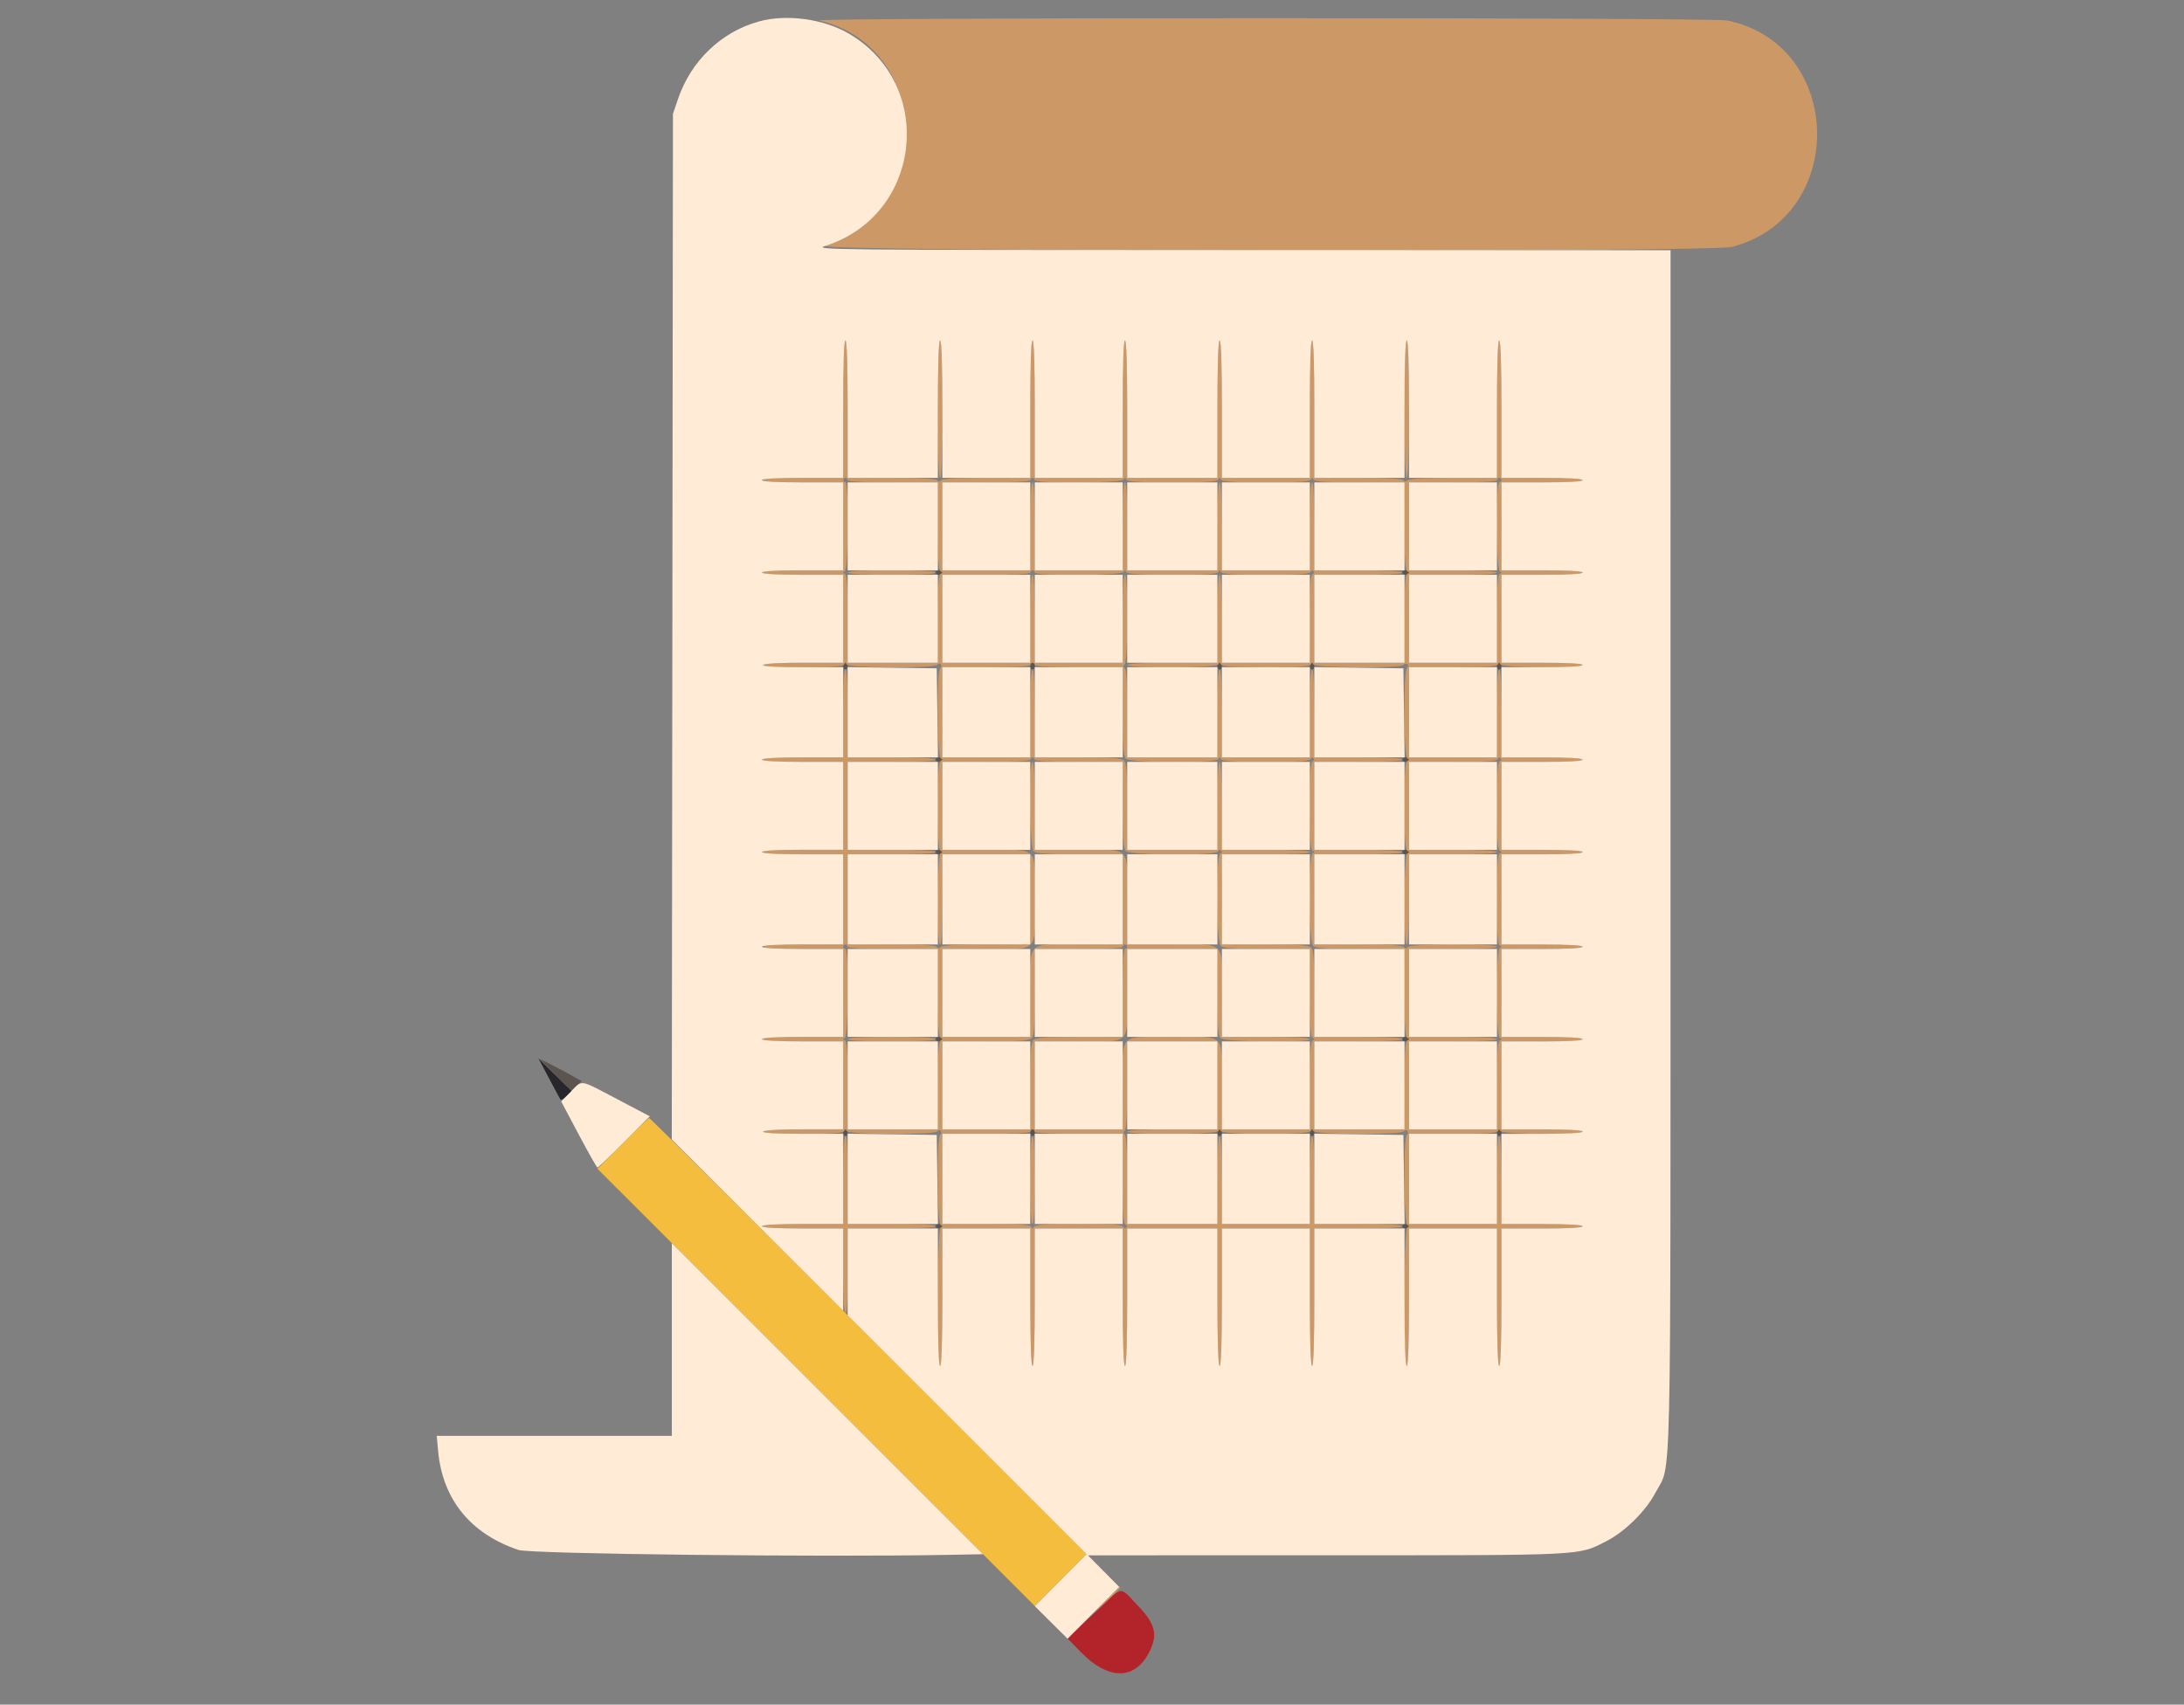
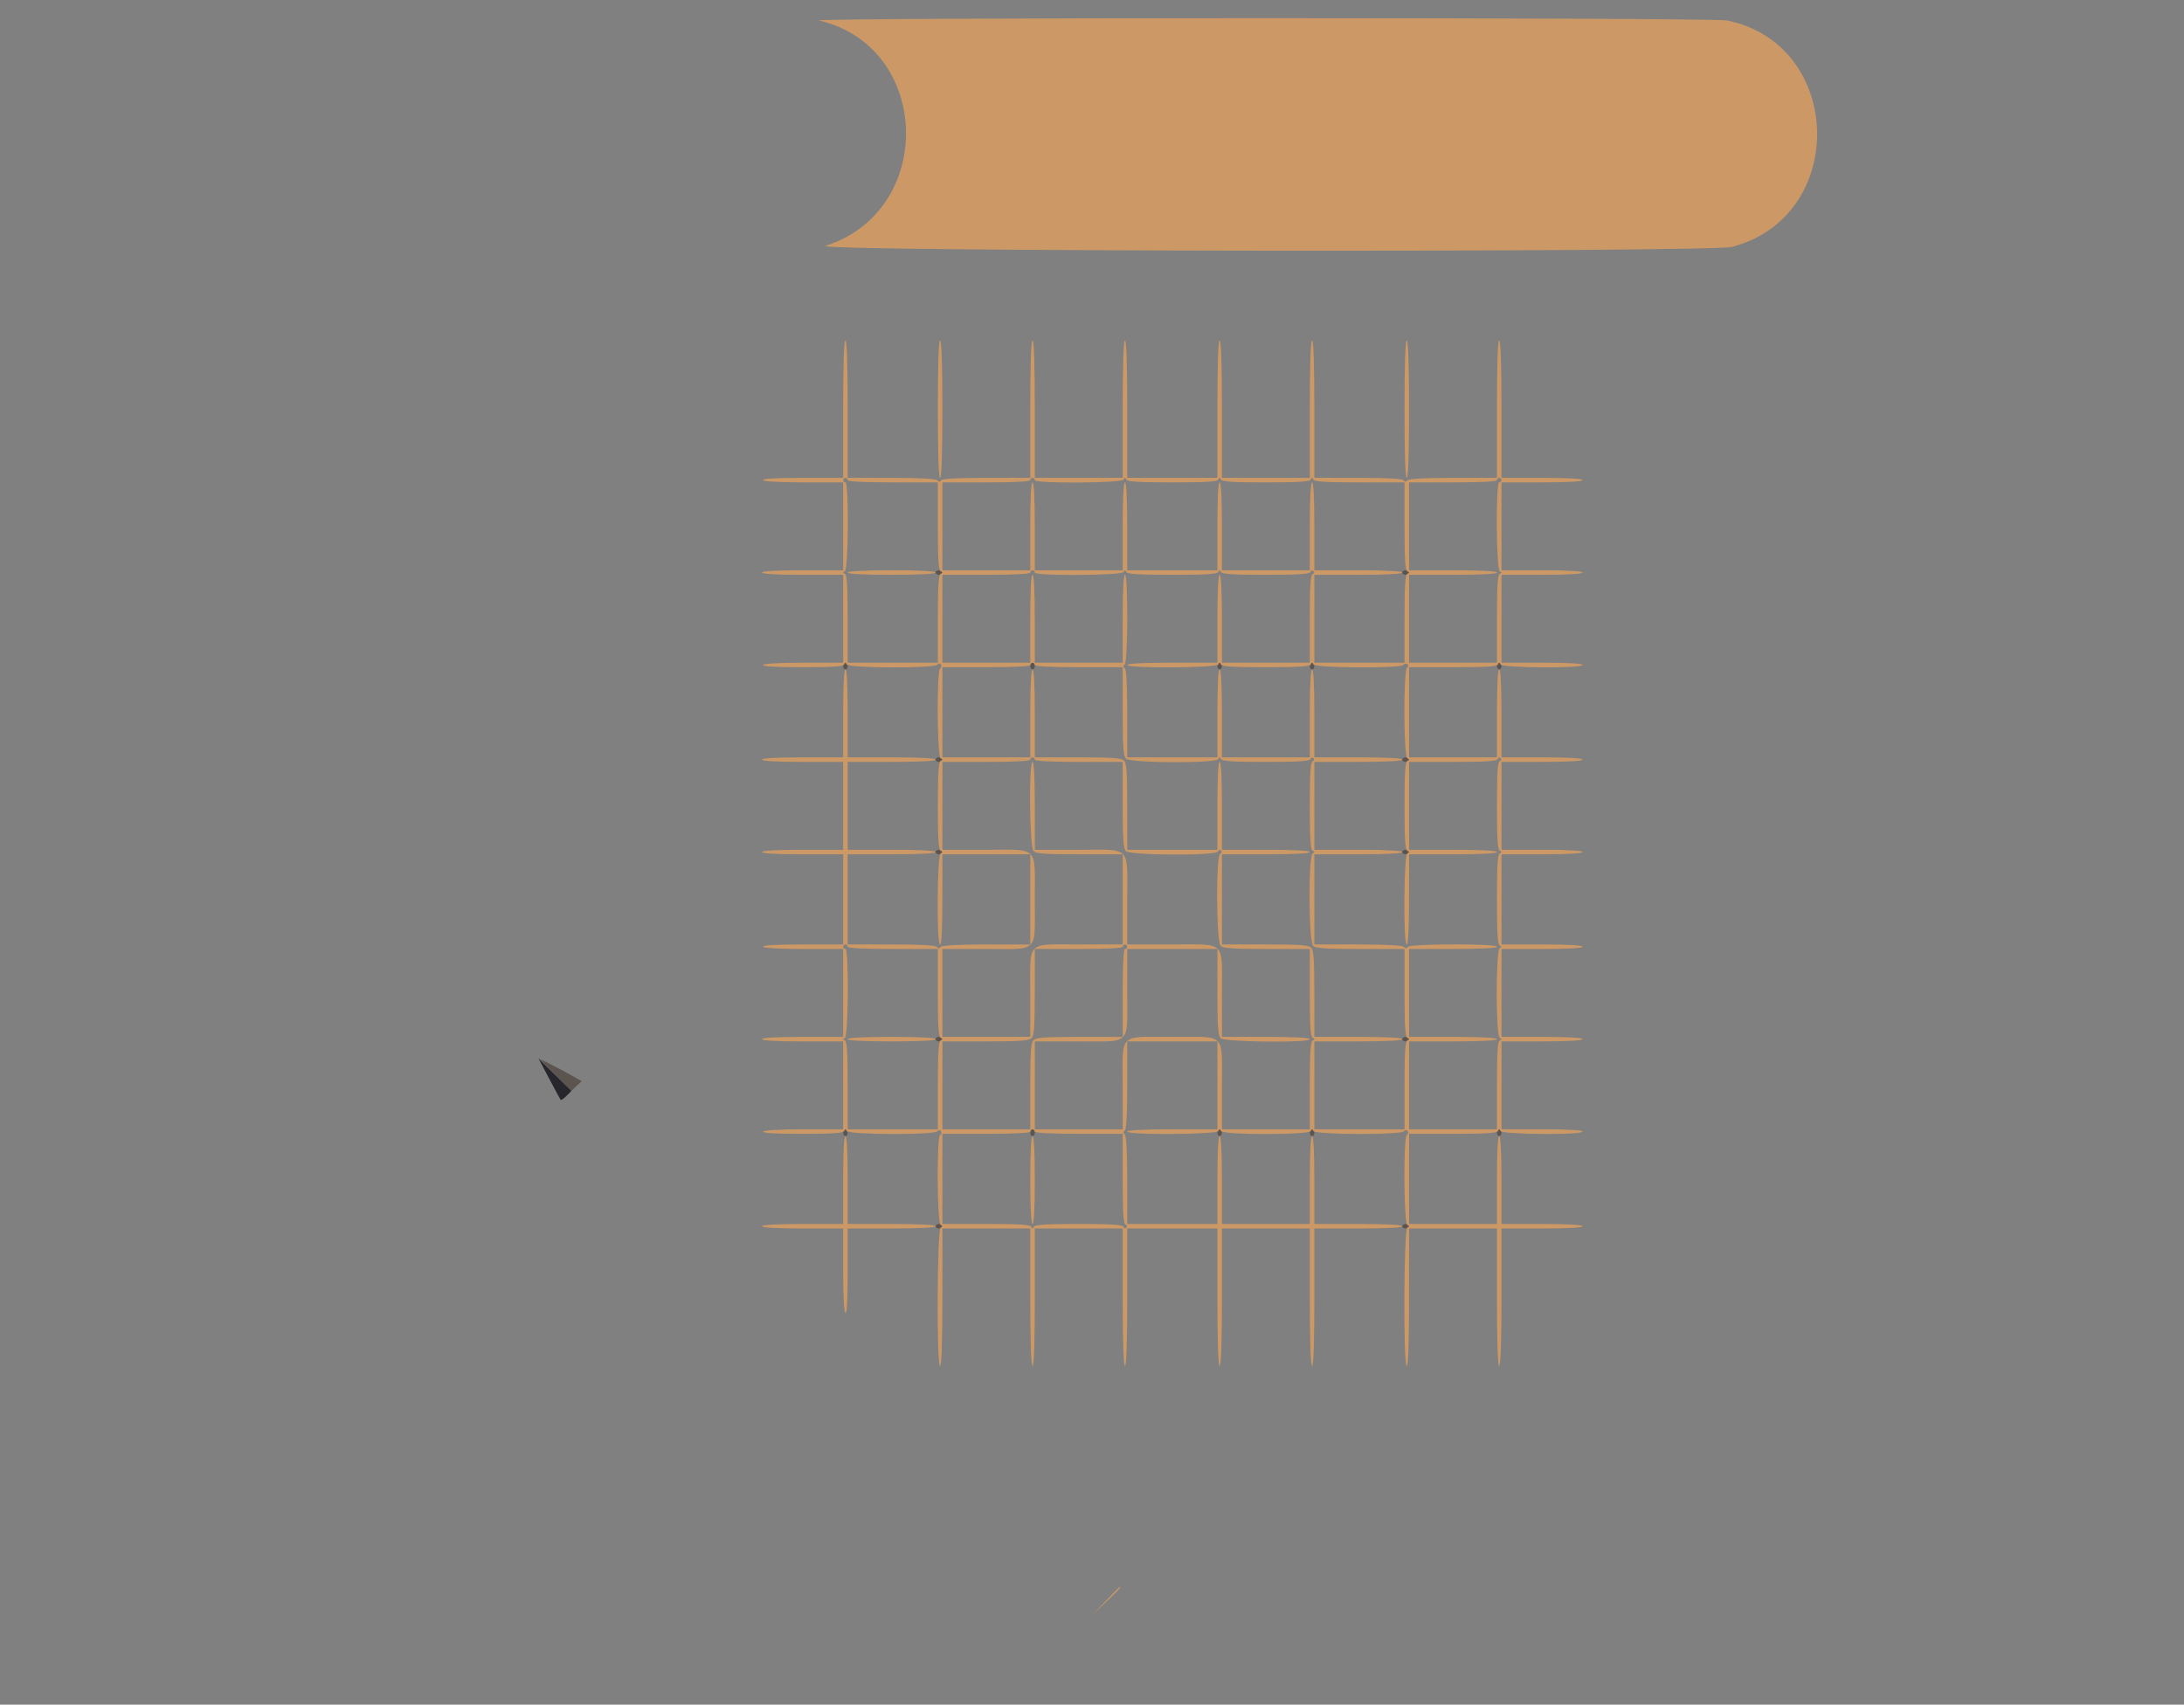
<svg xmlns="http://www.w3.org/2000/svg" version="1.1" id="svg" x="0px" y="0px" width="387.5px" height="302.5px" viewBox="0 0 387.5 302.5" enable-background="new 0 0 387.5 302.5" xml:space="preserve">
  <rect x="0" y="0" width="387.5" height="302.5" fill="#808080" stroke="none" />
  <g id="svgg">
-     <path id="path0" fill="#B3242A" d="M194,286.387l-4.6,4.357l2.4,2.458c4.893,5.012,9.626,4.97,12.145-0.107   c1.538-3.1,1.035-4.972-2.247-8.371C198.504,281.415,199.468,281.207,194,286.387" />
    <path id="path1" fill="#5C544F" d="M166,101.6c0,0.22,0.27,0.4,0.6,0.4s0.6-0.18,0.6-0.4c0-0.22-0.27-0.4-0.6-0.4   S166,101.38,166,101.6 M248.8,101.6c0,0.22,0.27,0.4,0.6,0.4s0.6-0.18,0.6-0.4c0-0.22-0.27-0.4-0.6-0.4S248.8,101.38,248.8,101.6    M149.6,118.2c0,0.33,0.18,0.6,0.4,0.6s0.4-0.27,0.4-0.6s-0.18-0.6-0.4-0.6S149.6,117.87,149.6,118.2 M182.8,118.2   c0,0.33,0.18,0.6,0.4,0.6c0.22,0,0.4-0.27,0.4-0.6s-0.18-0.6-0.4-0.6C182.98,117.6,182.8,117.87,182.8,118.2 M216,118.2   c0,0.33,0.18,0.6,0.4,0.6c0.22,0,0.4-0.27,0.4-0.6s-0.18-0.6-0.4-0.6C216.18,117.6,216,117.87,216,118.2 M232.4,118.2   c0,0.33,0.18,0.6,0.4,0.6c0.22,0,0.4-0.27,0.4-0.6s-0.18-0.6-0.4-0.6C232.58,117.6,232.4,117.87,232.4,118.2 M265.6,118.2   c0,0.33,0.18,0.6,0.4,0.6s0.4-0.27,0.4-0.6s-0.18-0.6-0.4-0.6S265.6,117.87,265.6,118.2 M166,134.8c0,0.22,0.27,0.4,0.6,0.4   s0.6-0.18,0.6-0.4c0-0.22-0.27-0.4-0.6-0.4S166,134.58,166,134.8 M248.8,134.8c0,0.22,0.27,0.4,0.6,0.4s0.6-0.18,0.6-0.4   c0-0.22-0.27-0.4-0.6-0.4S248.8,134.58,248.8,134.8 M166,151.2c0,0.22,0.27,0.4,0.6,0.4s0.6-0.18,0.6-0.4c0-0.22-0.27-0.4-0.6-0.4   S166,150.98,166,151.2 M248.8,151.2c0,0.22,0.27,0.4,0.6,0.4s0.6-0.18,0.6-0.4c0-0.22-0.27-0.4-0.6-0.4S248.8,150.98,248.8,151.2    M166,184.4c0,0.22,0.27,0.4,0.6,0.4s0.6-0.18,0.6-0.4c0-0.22-0.27-0.4-0.6-0.4S166,184.18,166,184.4 M248.8,184.4   c0,0.22,0.27,0.4,0.6,0.4s0.6-0.18,0.6-0.4c0-0.22-0.27-0.4-0.6-0.4S248.8,184.18,248.8,184.4 M98.582,190.753l2.782,2.832   l0.917-0.861l0.917-0.861l-1.699-0.971c-0.935-0.533-2.599-1.42-3.699-1.97l-2-1.001L98.582,190.753 M149.6,201   c0,0.33,0.18,0.6,0.4,0.6s0.4-0.27,0.4-0.6s-0.18-0.6-0.4-0.6S149.6,200.67,149.6,201 M182.8,201c0,0.33,0.18,0.6,0.4,0.6   c0.22,0,0.4-0.27,0.4-0.6s-0.18-0.6-0.4-0.6C182.98,200.4,182.8,200.67,182.8,201 M216,201c0,0.33,0.18,0.6,0.4,0.6   c0.22,0,0.4-0.27,0.4-0.6s-0.18-0.6-0.4-0.6C216.18,200.4,216,200.67,216,201 M232.4,201c0,0.33,0.18,0.6,0.4,0.6   c0.22,0,0.4-0.27,0.4-0.6s-0.18-0.6-0.4-0.6C232.58,200.4,232.4,200.67,232.4,201 M265.6,201c0,0.33,0.18,0.6,0.4,0.6   s0.4-0.27,0.4-0.6s-0.18-0.6-0.4-0.6S265.6,200.67,265.6,201 M166,217.6c0,0.22,0.27,0.4,0.6,0.4s0.6-0.18,0.6-0.4   c0-0.22-0.27-0.4-0.6-0.4S166,217.38,166,217.6 M248.8,217.6c0,0.22,0.27,0.4,0.6,0.4s0.6-0.18,0.6-0.4c0-0.22-0.27-0.4-0.6-0.4   S248.8,217.38,248.8,217.6" />
    <path id="path2" fill="#CC9966" d="M145.366,3.648c19.912,4.67,20.722,33.71,1.115,39.98c-3.202,1.024,156.91,1.199,160.838,0.176   c20.561-5.355,19.924-35.867-0.839-40.165C303.776,3.079,142.979,3.088,145.366,3.648 M149.6,72.6v12.2h-7.224   c-4.713,0-7.137,0.139-6.976,0.4c0.15,0.242,3.004,0.4,7.224,0.4h6.976v7.8v7.8h-7.2c-4.533,0-7.2,0.148-7.2,0.4s2.667,0.4,7.2,0.4   h7.2v7.8v7.8h-6.976c-4.22,0-7.074,0.158-7.224,0.4c-0.161,0.261,2.251,0.4,6.943,0.4c5.361,0,7.25-0.127,7.424-0.5   c0.186-0.4,0.28-0.4,0.466,0c0.309,0.66,15.385,0.722,16.042,0.065c0.291-0.291,0.518-0.3,0.686-0.027   c0.139,0.223,0.069,0.52-0.154,0.658c-0.634,0.391-0.544,15.673,0.093,15.971c0.4,0.186,0.4,0.28,0,0.466   c-0.375,0.175-0.5,2.171-0.5,7.967s0.125,7.792,0.5,7.967c0.4,0.186,0.4,0.28,0,0.466c-0.634,0.296-0.733,16.167-0.1,16.167   c0.253,0,0.4-2.933,0.4-8v-8h7.8h7.8v8v8h-7.72c-5.026,0-7.872,0.152-8.155,0.435c-0.313,0.313-0.51,0.313-0.703,0   c-0.179-0.289-2.877-0.435-8.046-0.435H150.4v-8v-8h7.8c4.933,0,7.8-0.147,7.8-0.4s-2.867-0.4-7.8-0.4h-7.8V143v-7.8h7.8   c4.933,0,7.8-0.147,7.8-0.4s-2.867-0.4-7.8-0.4h-7.8v-7.8c0-4.933-0.147-7.8-0.4-7.8s-0.4,2.867-0.4,7.8v7.8h-7.2   c-4.533,0-7.2,0.148-7.2,0.4s2.667,0.4,7.2,0.4h7.2v7.8v7.8h-7.2c-4.533,0-7.2,0.148-7.2,0.4s2.667,0.4,7.2,0.4h7.2v8v8h-7.224   c-4.713,0-7.137,0.139-6.976,0.4c0.15,0.242,3.004,0.4,7.224,0.4h6.976v7.8v7.8h-7.2c-4.533,0-7.2,0.148-7.2,0.4s2.667,0.4,7.2,0.4   h7.2v7.8v7.8h-6.976c-4.22,0-7.074,0.158-7.224,0.4c-0.161,0.261,2.251,0.4,6.943,0.4c5.361,0,7.25-0.127,7.424-0.5   c0.186-0.4,0.28-0.4,0.466,0c0.309,0.66,15.385,0.722,16.042,0.065c0.291-0.291,0.518-0.3,0.686-0.027   c0.139,0.223,0.069,0.52-0.154,0.658c-0.634,0.391-0.544,15.673,0.093,15.971c0.4,0.186,0.4,0.28,0,0.466   c-0.639,0.298-0.737,24.567-0.1,24.567c0.258,0,0.4-4.333,0.4-12.2V218h7.8h7.8v12.2c0,7.867,0.142,12.2,0.4,12.2   c0.258,0,0.4-4.333,0.4-12.2V218h7.8h7.8v12.2c0,7.867,0.142,12.2,0.4,12.2c0.258,0,0.4-4.333,0.4-12.2V218h8h8v12.2   c0,7.867,0.142,12.2,0.4,12.2c0.258,0,0.4-4.333,0.4-12.2V218h7.8h7.8v12.2c0,7.867,0.142,12.2,0.4,12.2   c0.258,0,0.4-4.333,0.4-12.2V218h7.8c4.933,0,7.8-0.147,7.8-0.4s-2.867-0.4-7.8-0.4h-7.8v-7.8c0-4.933-0.147-7.8-0.4-7.8   c-0.253,0-0.4,2.867-0.4,7.8v7.8h-7.8h-7.8v-7.8c0-4.933-0.147-7.8-0.4-7.8s-0.4,2.867-0.4,7.8v7.8h-8h-8v-7.72   c0-5.026-0.152-7.872-0.435-8.155c-0.313-0.313-0.313-0.51,0-0.703c0.289-0.179,0.435-2.877,0.435-8.046V184.8h8h8v7.8v7.8h-8   c-5.067,0-8,0.147-8,0.4c0,0.633,15.871,0.534,16.167-0.1c0.186-0.4,0.28-0.4,0.466,0c0.336,0.72,15.598,0.72,15.934,0   c0.186-0.4,0.28-0.4,0.466,0c0.309,0.66,15.385,0.722,16.042,0.065c0.291-0.291,0.518-0.3,0.686-0.027   c0.139,0.223,0.069,0.52-0.154,0.658c-0.634,0.391-0.544,15.673,0.093,15.971c0.4,0.186,0.4,0.28,0,0.466   c-0.639,0.298-0.737,24.567-0.1,24.567c0.258,0,0.4-4.333,0.4-12.2V218h7.8h7.8v12.2c0,7.867,0.142,12.2,0.4,12.2   s0.4-4.333,0.4-12.2V218h7.2c4.533,0,7.2-0.148,7.2-0.4s-2.667-0.4-7.2-0.4h-7.2v-7.8c0-4.933-0.147-7.8-0.4-7.8   s-0.4,2.867-0.4,7.8v7.8h-7.8H250v-8v-8h7.767c5.822,0,7.825-0.125,8-0.5c0.186-0.4,0.28-0.4,0.466,0   c0.296,0.633,14.567,0.731,14.567,0.1c0-0.252-2.667-0.4-7.2-0.4h-7.2v-7.8v-7.8h7.2c4.533,0,7.2-0.148,7.2-0.4s-2.667-0.4-7.2-0.4   h-7.2v-7.8v-7.8h7.2c4.533,0,7.2-0.148,7.2-0.4s-2.667-0.4-7.2-0.4h-7.2v-8v-8h7.2c4.533,0,7.2-0.148,7.2-0.4s-2.667-0.4-7.2-0.4   h-7.2V143v-7.8h7.2c4.533,0,7.2-0.148,7.2-0.4s-2.667-0.4-7.2-0.4h-7.2v-7.8c0-4.933-0.147-7.8-0.4-7.8s-0.4,2.867-0.4,7.8v7.8   h-7.8H250v-8v-8h7.767c5.822,0,7.825-0.125,8-0.5c0.186-0.4,0.28-0.4,0.466,0c0.296,0.633,14.567,0.731,14.567,0.1   c0-0.252-2.667-0.4-7.2-0.4h-7.2v-7.8V102h7.2c4.533,0,7.2-0.148,7.2-0.4s-2.667-0.4-7.2-0.4h-7.2v-7.8v-7.8h7.2   c4.533,0,7.2-0.148,7.2-0.4s-2.667-0.4-7.2-0.4h-7.2V72.6c0-7.867-0.142-12.2-0.4-12.2s-0.4,4.333-0.4,12.2v12.2h-7.72   c-5.026,0-7.872,0.152-8.155,0.435c-0.313,0.313-0.51,0.313-0.703,0c-0.179-0.289-2.877-0.435-8.046-0.435H233.2V72.6   c0-7.867-0.142-12.2-0.4-12.2c-0.258,0-0.4,4.333-0.4,12.2v12.2h-7.8h-7.8V72.6c0-7.867-0.142-12.2-0.4-12.2   c-0.258,0-0.4,4.333-0.4,12.2v12.2h-8h-8V72.6c0-7.867-0.142-12.2-0.4-12.2c-0.258,0-0.4,4.333-0.4,12.2v12.2h-7.8h-7.8V72.6   c0-7.867-0.142-12.2-0.4-12.2c-0.258,0-0.4,4.333-0.4,12.2v12.2h-7.776c-5.169,0-7.867,0.146-8.046,0.435   c-0.193,0.313-0.39,0.313-0.703,0c-0.283-0.283-3.129-0.435-8.155-0.435h-7.72V72.6c0-7.867-0.142-12.2-0.4-12.2   S149.6,64.733,149.6,72.6 M166.4,72.6c0,7.867,0.142,12.2,0.4,12.2c0.258,0,0.4-4.333,0.4-12.2c0-7.867-0.142-12.2-0.4-12.2   C166.542,60.4,166.4,64.733,166.4,72.6 M249.2,72.6c0,7.867,0.142,12.2,0.4,12.2c0.258,0,0.4-4.333,0.4-12.2   c0-7.867-0.142-12.2-0.4-12.2C249.342,60.4,249.2,64.733,249.2,72.6 M150.4,85.2c0,0.253,2.933,0.4,8,0.4h8v7.767   c0,5.822,0.125,7.825,0.5,8c0.4,0.186,0.4,0.28,0,0.466c-0.375,0.175-0.5,2.178-0.5,8v7.767h-8h-8v-7.767   c0-5.822-0.125-7.825-0.5-8c-0.4-0.186-0.4-0.28,0-0.466c0.634-0.296,0.732-15.767,0.1-15.767c-0.22,0-0.4-0.18-0.4-0.4   c0-0.22,0.18-0.4,0.4-0.4S150.4,84.98,150.4,85.2 M183.6,85.2c0,0.632,15.471,0.534,15.767-0.1c0.186-0.4,0.28-0.4,0.466,0   c0.175,0.375,2.211,0.5,8.167,0.5s7.992-0.125,8.167-0.5c0.186-0.4,0.28-0.4,0.466,0c0.175,0.375,2.171,0.5,7.967,0.5   s7.792-0.125,7.967-0.5c0.186-0.4,0.28-0.4,0.466,0c0.176,0.375,2.218,0.5,8.2,0.5h7.967v7.767c0,5.822,0.125,7.825,0.5,8   c0.4,0.186,0.4,0.28,0,0.466c-0.375,0.175-0.5,2.178-0.5,8v7.767h-8h-8v-7.8V102h7.8c4.933,0,7.8-0.147,7.8-0.4s-2.867-0.4-7.8-0.4   h-7.8v-7.8c0-4.933-0.147-7.8-0.4-7.8c-0.253,0-0.4,2.867-0.4,7.8v7.8h-7.8h-7.8v-7.8c0-4.933-0.147-7.8-0.4-7.8   s-0.4,2.867-0.4,7.8v7.8h-8h-8v-7.8c0-4.933-0.147-7.8-0.4-7.8s-0.4,2.867-0.4,7.8v7.8h-7.8h-7.8v-7.8c0-4.933-0.147-7.8-0.4-7.8   c-0.253,0-0.4,2.867-0.4,7.8v7.8H175h-7.8v-7.8v-7.8h7.8c4.933,0,7.8-0.147,7.8-0.4c0-0.22,0.18-0.4,0.4-0.4   C183.42,84.8,183.6,84.98,183.6,85.2 M266.4,85.2c0,0.22-0.18,0.4-0.4,0.4c-0.632,0-0.534,15.471,0.1,15.767   c0.4,0.186,0.4,0.28,0,0.466c-0.375,0.175-0.5,2.178-0.5,8v7.767h-7.8H250v-7.8V102h7.8c4.933,0,7.8-0.147,7.8-0.4   s-2.867-0.4-7.8-0.4H250v-7.8v-7.8h7.8c4.933,0,7.8-0.147,7.8-0.4c0-0.22,0.18-0.4,0.4-0.4S266.4,84.98,266.4,85.2 M150.4,101.6   c0,0.253,2.867,0.4,7.8,0.4c4.933,0,7.8-0.147,7.8-0.4s-2.867-0.4-7.8-0.4C153.267,101.2,150.4,101.347,150.4,101.6 M183.6,101.6   c0,0.632,15.471,0.534,15.767-0.1c0.186-0.4,0.28-0.4,0.466,0c0.175,0.375,2.211,0.5,8.167,0.5s7.992-0.125,8.167-0.5   c0.186-0.4,0.28-0.4,0.466,0c0.175,0.375,2.171,0.5,7.967,0.5c5.825,0,7.777-0.123,7.912-0.5c0.104-0.291,0.327-0.352,0.533-0.145   c0.207,0.206,0.146,0.429-0.145,0.533c-0.377,0.135-0.5,2.094-0.5,7.945v7.767h-7.8h-7.8v-7.8c0-4.933-0.147-7.8-0.4-7.8   s-0.4,2.867-0.4,7.8v7.8h-8c-5.067,0-8,0.147-8,0.4c0,0.633,15.871,0.534,16.167-0.1c0.186-0.4,0.28-0.4,0.466,0   c0.175,0.375,2.171,0.5,7.967,0.5s7.792-0.125,7.967-0.5c0.186-0.4,0.28-0.4,0.466,0c0.298,0.637,15.58,0.727,15.971,0.093   c0.138-0.223,0.435-0.293,0.658-0.154c0.273,0.168,0.264,0.395-0.027,0.686c-0.657,0.657-0.595,15.733,0.065,16.042   c0.4,0.186,0.4,0.28,0,0.466c-0.375,0.175-0.5,2.171-0.5,7.967s0.125,7.792,0.5,7.967c0.4,0.186,0.4,0.28,0,0.466   c-0.634,0.296-0.733,16.167-0.1,16.167c0.253,0,0.4-2.933,0.4-8v-8h7.8c4.933,0,7.8-0.147,7.8-0.4s-2.867-0.4-7.8-0.4H250V143v-7.8   h7.767c5.851,0,7.81-0.123,7.945-0.5c0.104-0.291,0.327-0.352,0.533-0.145c0.207,0.206,0.146,0.429-0.145,0.533   c-0.377,0.135-0.5,2.087-0.5,7.912c0,5.796,0.125,7.792,0.5,7.967c0.4,0.186,0.4,0.28,0,0.466c-0.375,0.175-0.5,2.211-0.5,8.167   s0.125,7.992,0.5,8.167c0.4,0.186,0.4,0.28,0,0.466c-0.72,0.336-0.72,15.598,0,15.934c0.4,0.186,0.4,0.28,0,0.466   c-0.375,0.175-0.5,2.178-0.5,8v7.767h-7.8H250v-7.8v-7.8h7.8c4.933,0,7.8-0.147,7.8-0.4s-2.867-0.4-7.8-0.4H250v-7.8v-7.8h7.8   c4.933,0,7.8-0.147,7.8-0.4c0-0.574-15.466-0.54-15.822,0.035c-0.193,0.313-0.39,0.313-0.703,0   c-0.283-0.283-3.129-0.435-8.155-0.435h-7.72v-8v-8h7.8c4.933,0,7.8-0.147,7.8-0.4s-2.867-0.4-7.8-0.4h-7.8V143v-7.8h7.8   c4.933,0,7.8-0.147,7.8-0.4s-2.867-0.4-7.8-0.4h-7.8v-7.8c0-4.933-0.147-7.8-0.4-7.8c-0.253,0-0.4,2.867-0.4,7.8v7.8h-7.8h-7.8   v-7.8c0-4.933-0.147-7.8-0.4-7.8s-0.4,2.867-0.4,7.8v7.8h-8h-8v-7.776c0-5.169-0.146-7.867-0.435-8.046   c-0.313-0.193-0.313-0.39,0-0.703c0.573-0.573,0.606-15.875,0.035-15.875c-0.253,0-0.4,2.867-0.4,7.8v7.8h-7.8h-7.8v-7.8   c0-4.933-0.147-7.8-0.4-7.8c-0.253,0-0.4,2.867-0.4,7.8v7.8H175h-7.8v-7.8V102h7.8c4.933,0,7.8-0.147,7.8-0.4   c0-0.22,0.18-0.4,0.4-0.4C183.42,101.2,183.6,101.38,183.6,101.6 M183.6,118c0,0.253,2.867,0.4,7.8,0.4h7.8v7.829   c0,6.251,0.115,7.943,0.571,8.4c0.782,0.781,16.033,0.847,16.396,0.071c0.186-0.4,0.28-0.4,0.466,0   c0.175,0.375,2.171,0.5,7.967,0.5c5.825,0,7.777-0.123,7.912-0.5c0.104-0.291,0.327-0.352,0.533-0.145   c0.207,0.206,0.146,0.429-0.145,0.533c-0.377,0.135-0.5,2.087-0.5,7.912c0,5.796,0.125,7.792,0.5,7.967c0.4,0.186,0.4,0.28,0,0.466   c-0.776,0.363-0.71,15.614,0.071,16.396c0.457,0.456,2.149,0.571,8.4,0.571h7.829v7.767c0,5.822,0.125,7.825,0.5,8   c0.4,0.186,0.4,0.28,0,0.466c-0.375,0.175-0.5,2.178-0.5,8v7.767h-8h-8v-7.8v-7.8h7.8c4.933,0,7.8-0.147,7.8-0.4   s-2.867-0.4-7.8-0.4h-7.8v-7.629c0-6.078-0.116-7.744-0.571-8.2c-0.456-0.455-2.122-0.571-8.2-0.571H216.8v-8v-8h7.8   c4.933,0,7.8-0.147,7.8-0.4s-2.867-0.4-7.8-0.4h-7.8V143c0-4.933-0.147-7.8-0.4-7.8s-0.4,2.867-0.4,7.8v7.8h-8h-8v-7.629   c0-6.078-0.116-7.744-0.571-8.2c-0.456-0.455-2.122-0.571-8.2-0.571H183.6v-7.8c0-4.933-0.147-7.8-0.4-7.8   c-0.253,0-0.4,2.867-0.4,7.8v7.8H175h-7.8v-8v-8h7.8c4.933,0,7.8-0.147,7.8-0.4c0-0.22,0.18-0.4,0.4-0.4   C183.42,117.6,183.6,117.78,183.6,118 M183.6,134.8c0,0.253,2.867,0.4,7.8,0.4h7.8v7.629c0,6.078,0.116,7.744,0.571,8.2   c0.782,0.781,16.063,0.848,16.341,0.071c0.104-0.291,0.327-0.352,0.533-0.145c0.207,0.206,0.146,0.429-0.145,0.533   c-0.777,0.278-0.71,15.559,0.071,16.341c0.456,0.455,2.122,0.571,8.2,0.571h7.629v7.767c0,5.822,0.125,7.825,0.5,8   c0.4,0.186,0.4,0.28,0,0.466c-0.375,0.175-0.5,2.178-0.5,8v7.767h-7.8h-7.8v-7.629c0-9.641,0.873-8.771-8.8-8.771   s-8.8-0.87-8.8,8.771v7.629h-7.8h-7.8v-7.8v-7.8h7.629c9.64,0,8.771,0.869,8.771-8.771V168.4h8h8v7.629   c0,6.078,0.116,7.744,0.571,8.2c0.696,0.695,15.829,0.859,15.829,0.171c0-0.253-2.867-0.4-7.8-0.4h-7.8v-7.629   c0-9.651,0.9-8.771-8.971-8.771H200v-7.829c0-9.871,0.88-8.971-8.771-8.971H183.6V143c0-4.933-0.147-7.8-0.4-7.8   c-0.688,0-0.524,15.133,0.171,15.829c0.456,0.455,2.122,0.571,8.2,0.571h7.629v8v8h-7.629c-9.64,0-8.771-0.869-8.771,8.771V184H175   h-7.8v-7.8v-7.8h7.629c9.641,0,8.771,0.873,8.771-8.8c0-9.673,0.87-8.8-8.771-8.8H167.2V143v-7.8h7.8c4.933,0,7.8-0.147,7.8-0.4   c0-0.22,0.18-0.4,0.4-0.4C183.42,134.4,183.6,134.58,183.6,134.8 M150.4,168c0,0.253,2.933,0.4,8,0.4h8v7.767   c0,5.822,0.125,7.825,0.5,8c0.4,0.186,0.4,0.28,0,0.466c-0.375,0.175-0.5,2.178-0.5,8v7.767h-8h-8v-7.767   c0-5.822-0.125-7.825-0.5-8c-0.4-0.186-0.4-0.28,0-0.466c0.634-0.296,0.732-15.767,0.1-15.767c-0.22,0-0.4-0.18-0.4-0.4   s0.18-0.4,0.4-0.4S150.4,167.78,150.4,168 M200,168c0,0.22-0.18,0.4-0.4,0.4c-0.253,0-0.4,2.867-0.4,7.8v7.8h-7.629   c-6.078,0-7.744,0.116-8.2,0.571c-0.455,0.456-0.571,2.122-0.571,8.2v7.629H175h-7.8v-7.8v-7.8h7.629   c6.078,0,7.744-0.116,8.2-0.571c0.455-0.456,0.571-2.122,0.571-8.2V168.4h7.8c4.933,0,7.8-0.147,7.8-0.4c0-0.22,0.18-0.4,0.4-0.4   C199.82,167.6,200,167.78,200,168 M150.4,184.4c0,0.253,2.867,0.4,7.8,0.4c4.933,0,7.8-0.147,7.8-0.4s-2.867-0.4-7.8-0.4   C153.267,184,150.4,184.147,150.4,184.4 M183.6,200.8c0,0.253,2.867,0.4,7.8,0.4h7.8v7.967c0,6.011,0.123,8.01,0.5,8.145   c0.291,0.104,0.352,0.327,0.145,0.533c-0.206,0.207-0.429,0.146-0.533-0.145c-0.135-0.377-2.087-0.5-7.912-0.5   c-5.796,0-7.792,0.125-7.967,0.5c-0.186,0.4-0.28,0.4-0.466,0c-0.175-0.375-2.178-0.5-8-0.5H167.2v-8v-8h7.8   c4.933,0,7.8-0.147,7.8-0.4c0-0.22,0.18-0.4,0.4-0.4C183.42,200.4,183.6,200.58,183.6,200.8 M149.6,209.4v7.8h-7.2   c-4.533,0-7.2,0.148-7.2,0.4s2.667,0.4,7.2,0.4h7.2v7.376c0,4.487,0.157,7.474,0.4,7.624c0.261,0.162,0.4-2.396,0.4-7.376V218h7.8   c4.933,0,7.8-0.147,7.8-0.4s-2.867-0.4-7.8-0.4h-7.8v-7.8c0-4.933-0.147-7.8-0.4-7.8S149.6,204.467,149.6,209.4 M182.8,209.4   c0,4.933,0.147,7.8,0.4,7.8c0.253,0,0.4-2.867,0.4-7.8s-0.147-7.8-0.4-7.8C182.947,201.6,182.8,204.467,182.8,209.4 M196.187,284.1   l-2.387,2.5l2.5-2.387c2.322-2.218,2.683-2.613,2.387-2.613C198.626,281.6,197.501,282.725,196.187,284.1" />
-     <path id="path3" fill="#F4BD3D" d="M110.496,202.904l-4.491,4.503L144.8,246.2l38.794,38.793l4.606-4.593l4.606-4.593   l-38.702-38.703c-21.287-21.287-38.796-38.704-38.91-38.704C115.08,198.4,112.966,200.427,110.496,202.904" />
-     <path id="path4" fill="#FFEBD6" d="M134.677,3.8c-6.7,1.842-12.077,6.99-14.383,13.771L119.4,20.2l-0.105,91l-0.104,91   l15.204,15.198l15.205,15.198v-7.298V218h-7.2c-4.533,0-7.2-0.148-7.2-0.4s2.667-0.4,7.2-0.4h7.2v-8v-8h-7.224   c-4.713,0-7.137-0.139-6.976-0.4c0.15-0.242,3.004-0.4,7.224-0.4h6.976v-7.8v-7.8h-7.2c-4.533,0-7.2-0.148-7.2-0.4   s2.667-0.4,7.2-0.4h7.2v-7.8v-7.8h-7.2c-4.533,0-7.2-0.148-7.2-0.4s2.667-0.4,7.2-0.4h7.2v-8v-8h-7.2c-4.533,0-7.2-0.148-7.2-0.4   s2.667-0.4,7.2-0.4h7.2V143v-7.8h-7.2c-4.533,0-7.2-0.148-7.2-0.4s2.667-0.4,7.2-0.4h7.2v-8v-8h-7.224   c-4.713,0-7.137-0.139-6.976-0.4c0.15-0.242,3.004-0.4,7.224-0.4h6.976v-7.8V102h-7.2c-4.533,0-7.2-0.148-7.2-0.4   s2.667-0.4,7.2-0.4h7.2v-7.8v-7.8h-7.2c-4.533,0-7.2-0.148-7.2-0.4s2.667-0.4,7.2-0.4h7.2V72.6c0-7.867,0.142-12.2,0.4-12.2   s0.4,4.333,0.4,12.2v12.2h8h8V72.6c0-7.867,0.142-12.2,0.4-12.2c0.258,0,0.4,4.333,0.4,12.2v12.2h7.8h7.8V72.6   c0-7.867,0.142-12.2,0.4-12.2c0.258,0,0.4,4.333,0.4,12.2v12.2h7.8h7.8V72.6c0-7.867,0.142-12.2,0.4-12.2   c0.258,0,0.4,4.333,0.4,12.2v12.2h8h8V72.6c0-7.867,0.142-12.2,0.4-12.2c0.258,0,0.4,4.333,0.4,12.2v12.2h7.8h7.8V72.6   c0-7.867,0.142-12.2,0.4-12.2c0.258,0,0.4,4.333,0.4,12.2v12.2h8h8V72.6c0-7.867,0.142-12.2,0.4-12.2c0.258,0,0.4,4.333,0.4,12.2   v12.2h7.8h7.8V72.6c0-7.867,0.142-12.2,0.4-12.2s0.4,4.333,0.4,12.2v12.2h7.2c4.533,0,7.2,0.148,7.2,0.4s-2.667,0.4-7.2,0.4h-7.2   v7.8v7.8h7.2c4.533,0,7.2,0.148,7.2,0.4s-2.667,0.4-7.2,0.4h-7.2v7.8v7.8h7.2c4.533,0,7.2,0.148,7.2,0.4s-2.667,0.4-7.2,0.4h-7.2v8   v8h7.2c4.533,0,7.2,0.148,7.2,0.4s-2.667,0.4-7.2,0.4h-7.2v7.8v7.8h7.2c4.533,0,7.2,0.148,7.2,0.4s-2.667,0.4-7.2,0.4h-7.2v8v8h7.2   c4.533,0,7.2,0.148,7.2,0.4s-2.667,0.4-7.2,0.4h-7.2v7.8v7.8h7.2c4.533,0,7.2,0.148,7.2,0.4s-2.667,0.4-7.2,0.4h-7.2v7.8v7.8h7.2   c4.533,0,7.2,0.148,7.2,0.4s-2.667,0.4-7.2,0.4h-7.2v8v8h7.2c4.533,0,7.2,0.148,7.2,0.4s-2.667,0.4-7.2,0.4h-7.2v12.2   c0,7.867-0.142,12.2-0.4,12.2s-0.4-4.333-0.4-12.2V218h-7.8H250v12.2c0,7.867-0.142,12.2-0.4,12.2c-0.258,0-0.4-4.333-0.4-12.2V218   h-8h-8v12.2c0,7.867-0.142,12.2-0.4,12.2c-0.258,0-0.4-4.333-0.4-12.2V218h-7.8h-7.8v12.2c0,7.867-0.142,12.2-0.4,12.2   c-0.258,0-0.4-4.333-0.4-12.2V218h-8h-8v12.2c0,7.867-0.142,12.2-0.4,12.2c-0.258,0-0.4-4.333-0.4-12.2V218h-7.8h-7.8v12.2   c0,7.867-0.142,12.2-0.4,12.2c-0.258,0-0.4-4.333-0.4-12.2V218H175h-7.8v12.2c0,7.867-0.142,12.2-0.4,12.2   c-0.258,0-0.4-4.333-0.4-12.2V218h-8h-8v7.701v7.702l21.198,21.195l21.197,21.195l-4.599,4.611l-4.6,4.612l2.91,2.891l2.91,2.89   l4.583-4.596l4.584-4.597l-2.781-2.802L193.021,276l42.19-0.006c46.33-0.006,44.701,0.074,49.679-2.439   c3.381-1.707,7.104-5.372,8.868-8.728c2.837-5.399,2.63,3.595,2.636-114.127L296.4,44.4l-76.1-0.022   c-74.224-0.02-76.044-0.039-73.819-0.75c17.092-5.465,19.625-28.63,4.119-37.67C146.121,3.347,139.56,2.458,134.677,3.8    M150.4,93.4v7.8h8h8v-7.8v-7.8h-8h-8V93.4 M167.2,93.4v7.8h7.8h7.8v-7.8v-7.8H175h-7.8V93.4 M183.6,93.4v7.8h7.8h7.8v-7.8v-7.8   h-7.8h-7.8V93.4 M200,93.4v7.8h8h8v-7.8v-7.8h-8h-8V93.4 M216.8,93.4v7.8h7.8h7.8v-7.8v-7.8h-7.8h-7.8V93.4 M233.2,93.4v7.8h8h8   v-7.8v-7.8h-8h-8V93.4 M250,93.4v7.8h7.8h7.8v-7.8v-7.8h-7.8H250V93.4 M150.4,109.8v7.8h8h8v-7.8V102h-8h-8V109.8 M167.2,109.8v7.8   h7.8h7.8v-7.8V102H175h-7.8V109.8 M183.6,109.8v7.8h7.8h7.8v-7.8V102h-7.8h-7.8V109.8 M200,109.8v7.8h8h8v-7.8V102h-8h-8V109.8    M216.8,109.8v7.8h7.8h7.8v-7.8V102h-7.8h-7.8V109.8 M233.2,109.8v7.8h8h8v-7.8V102h-8h-8V109.8 M250,109.8v7.8h7.8h7.8v-7.8V102   h-7.8H250V109.8 M150.4,126.392v8.008h8.008h8.009l-0.109-7.9l-0.108-7.9l-7.9-0.108l-7.9-0.109V126.392 M167.2,126.4v8h7.8h7.8v-8   v-8H175h-7.8V126.4 M183.6,126.4v8h7.8h7.8v-8v-8h-7.8h-7.8V126.4 M200,126.4v8h8h8v-8v-8h-8h-8V126.4 M216.8,126.4v8h7.8h7.8v-8   v-8h-7.8h-7.8V126.4 M233.2,126.392v8.008h8.008h8.009l-0.109-7.9L249,118.6l-7.9-0.108l-7.9-0.109V126.392 M250,126.4v8h7.8h7.8   v-8v-8h-7.8H250V126.4 M150.4,143v7.8h8h8V143v-7.8h-8h-8V143 M167.2,143v7.8h7.8h7.8V143v-7.8H175h-7.8V143 M183.6,143v7.8h7.8   h7.8V143v-7.8h-7.8h-7.8V143 M200,143v7.8h8h8V143v-7.8h-8h-8V143 M216.8,143v7.8h7.8h7.8V143v-7.8h-7.8h-7.8V143 M233.2,143v7.8h8   h8V143v-7.8h-8h-8V143 M250,143v7.8h7.8h7.8V143v-7.8h-7.8H250V143 M150.4,159.6v8h8h8v-8v-8h-8h-8V159.6 M167.2,159.6v8h7.8h7.8   v-8v-8H175h-7.8V159.6 M183.6,159.6v8h7.8h7.8v-8v-8h-7.8h-7.8V159.6 M200,159.6v8h8h8v-8v-8h-8h-8V159.6 M216.8,159.6v8h7.8h7.8   v-8v-8h-7.8h-7.8V159.6 M233.2,159.6v8h8h8v-8v-8h-8h-8V159.6 M250,159.6v8h7.8h7.8v-8v-8h-7.8H250V159.6 M150.4,176.2v7.8h8h8   v-7.8v-7.8h-8h-8V176.2 M167.2,176.2v7.8h7.8h7.8v-7.8v-7.8H175h-7.8V176.2 M183.6,176.2v7.8h7.8h7.8v-7.8v-7.8h-7.8h-7.8V176.2    M200,176.2v7.8h8h8v-7.8v-7.8h-8h-8V176.2 M216.8,176.2v7.8h7.8h7.8v-7.8v-7.8h-7.8h-7.8V176.2 M233.2,176.2v7.8h8h8v-7.8v-7.8h-8   h-8V176.2 M250,176.2v7.8h7.8h7.8v-7.8v-7.8h-7.8H250V176.2 M150.4,192.6v7.8h8h8v-7.8v-7.8h-8h-8V192.6 M167.2,192.6v7.8h7.8h7.8   v-7.8v-7.8H175h-7.8V192.6 M183.6,192.6v7.8h7.8h7.8v-7.8v-7.8h-7.8h-7.8V192.6 M200,192.6v7.8h8h8v-7.8v-7.8h-8h-8V192.6    M216.8,192.6v7.8h7.8h7.8v-7.8v-7.8h-7.8h-7.8V192.6 M233.2,192.6v7.8h8h8v-7.8v-7.8h-8h-8V192.6 M250,192.6v7.8h7.8h7.8v-7.8   v-7.8h-7.8H250V192.6 M101.269,193.729l-1.697,1.73l3.114,5.868c1.713,3.228,3.207,5.87,3.321,5.871   c0.113,0.001,2.249-2.047,4.746-4.551l4.54-4.553l-5.791-3.047C102.681,191.457,103.388,191.571,101.269,193.729 M150.4,209.192   v8.008h8.008h8.009l-0.109-7.9l-0.108-7.9l-7.9-0.108l-7.9-0.109V209.192 M167.2,209.2v8h7.8h7.8v-8v-8H175h-7.8V209.2    M183.6,209.2v8h7.8h7.8v-8v-8h-7.8h-7.8V209.2 M200,209.2v8h8h8v-8v-8h-8h-8V209.2 M216.8,209.2v8h7.8h7.8v-8v-8h-7.8h-7.8V209.2    M233.2,209.192v8.008h8.008h8.009l-0.109-7.9L249,201.4l-7.9-0.108l-7.9-0.109V209.192 M250,209.2v8h7.8h7.8v-8v-8h-7.8H250V209.2    M119.2,237.701V254.8H98.343H77.485l0.253,2.725c0.796,8.566,5.772,14.679,14.262,17.523c2.13,0.713,53.869,1.298,76.502,0.865   l5.902-0.113l-27.602-27.599L119.2,220.602V237.701" />
    <path id="path5" fill="#26262C" d="M97.433,191.4c1.046,1.98,1.967,3.68,2.046,3.778c0.079,0.098,0.54-0.219,1.025-0.704   l0.881-0.882l-2.928-2.896l-2.928-2.896L97.433,191.4" />
  </g>
</svg>